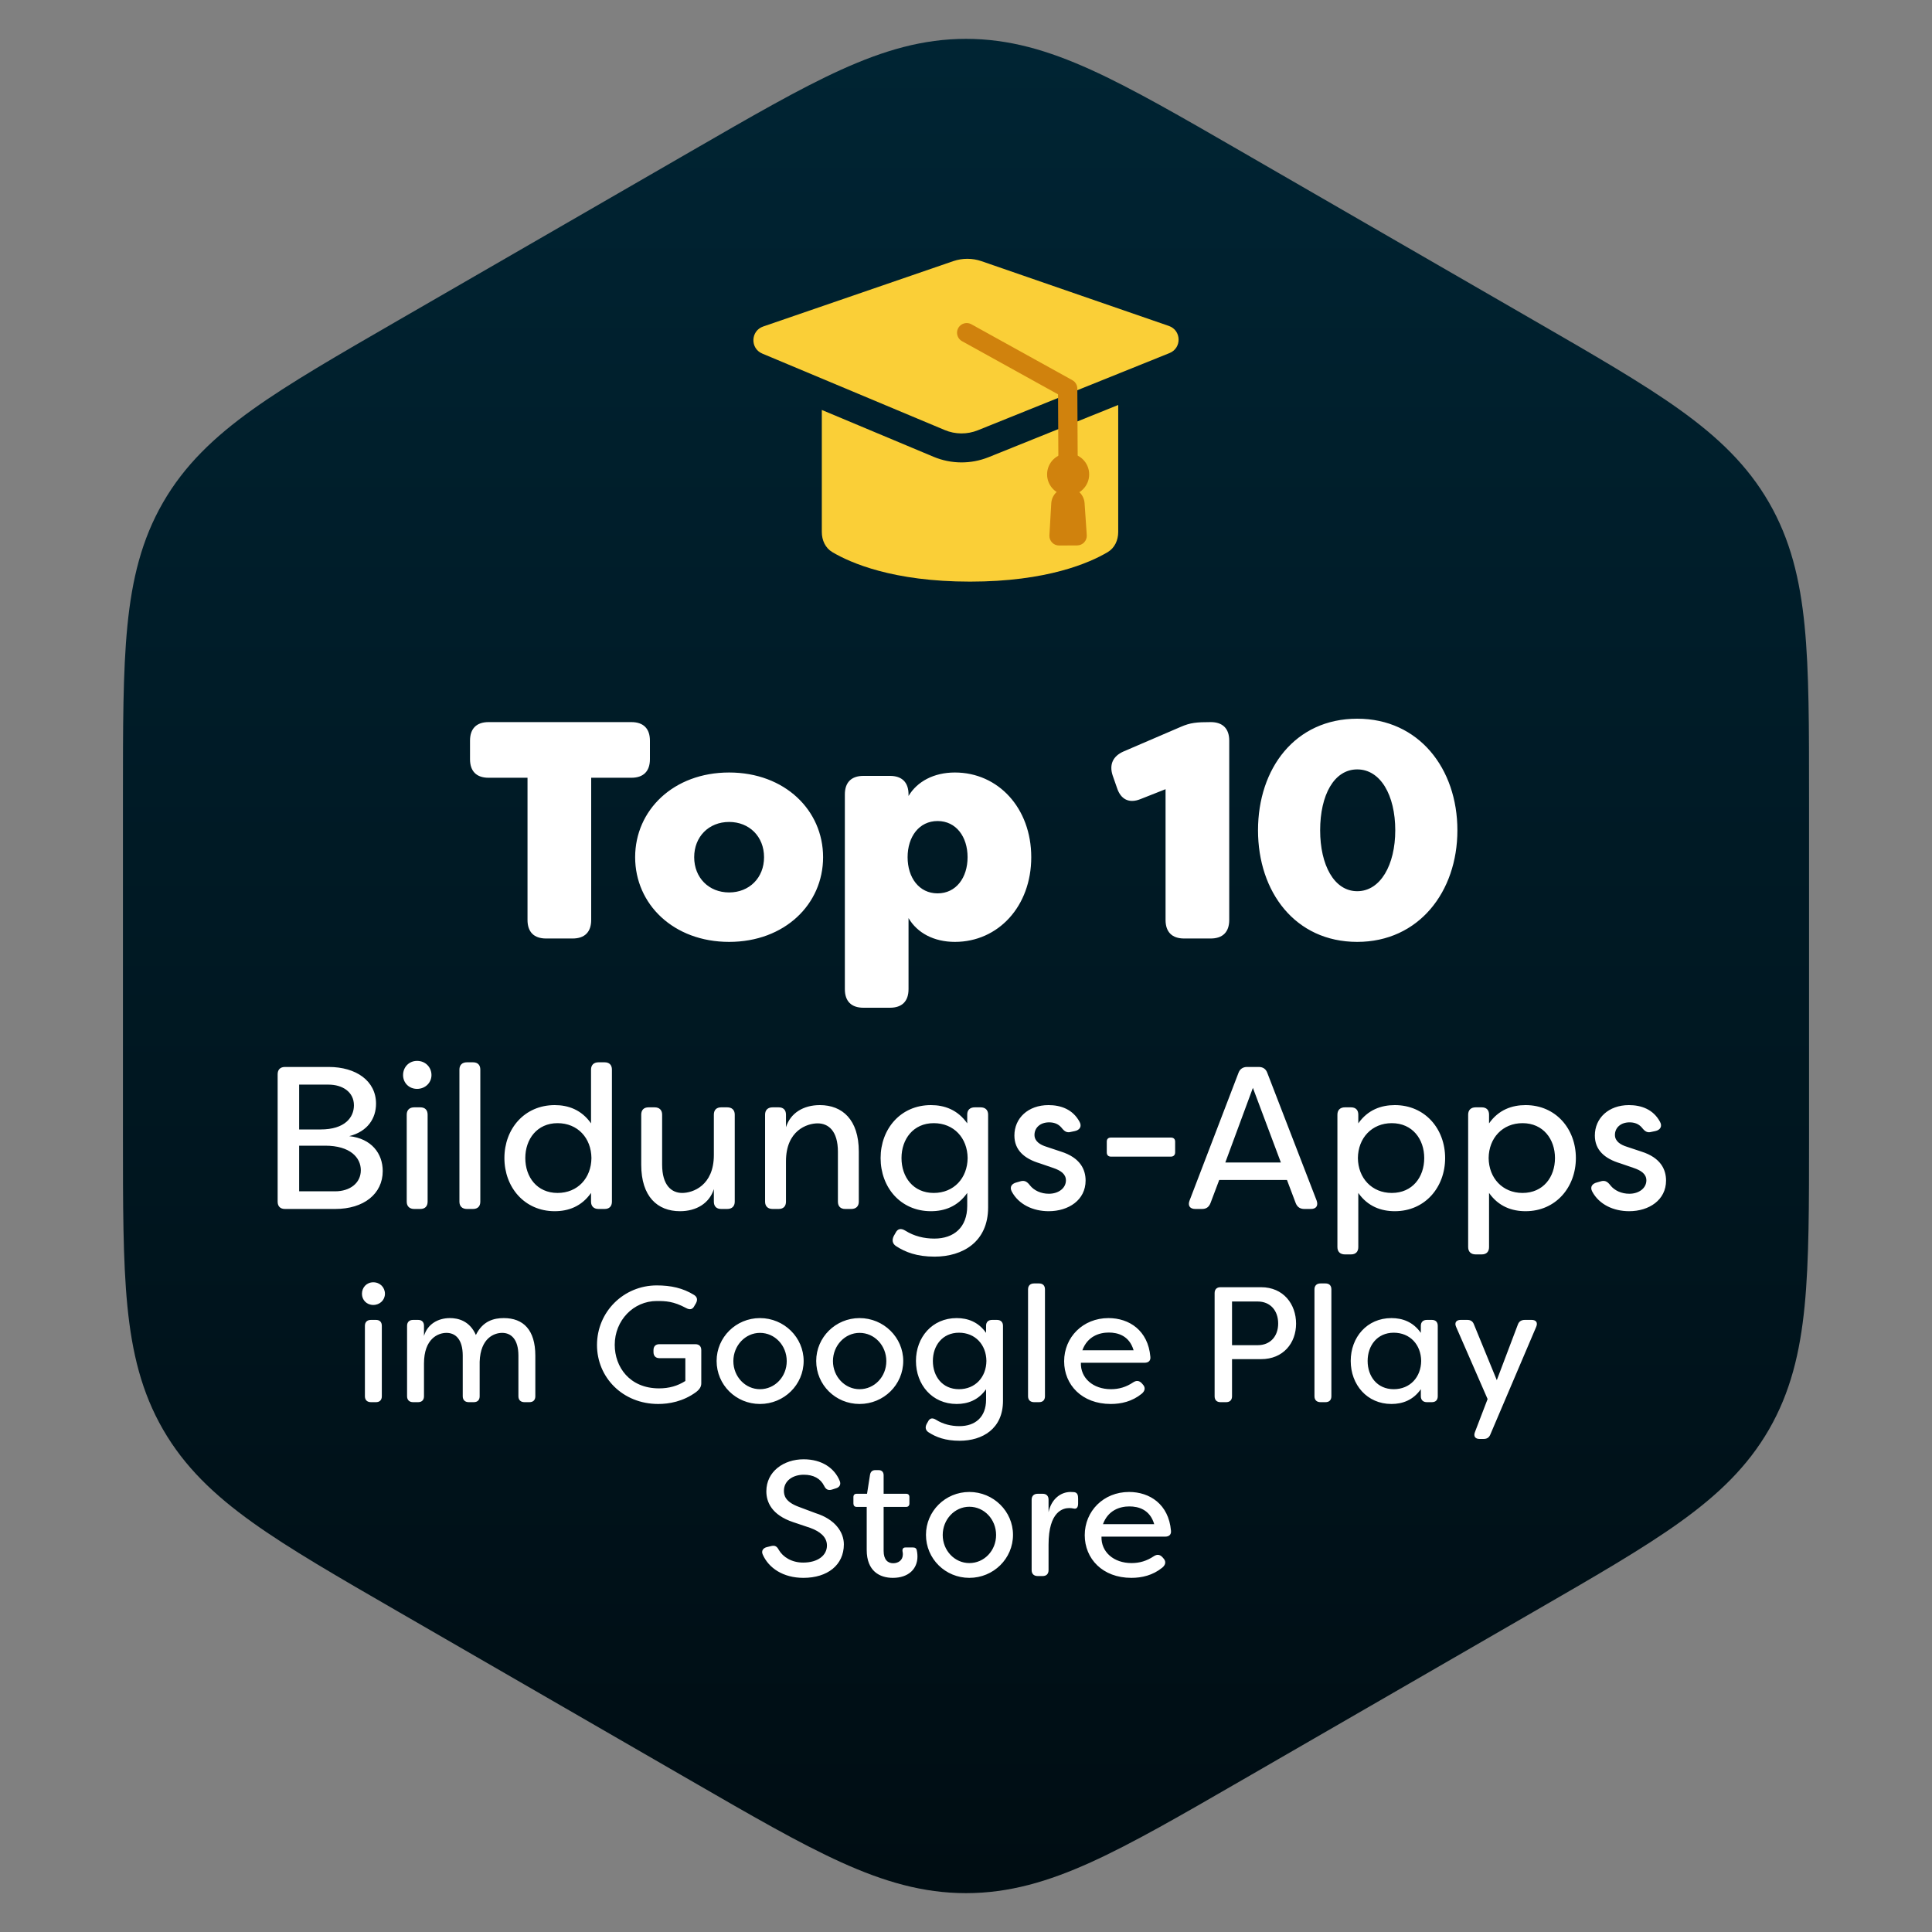
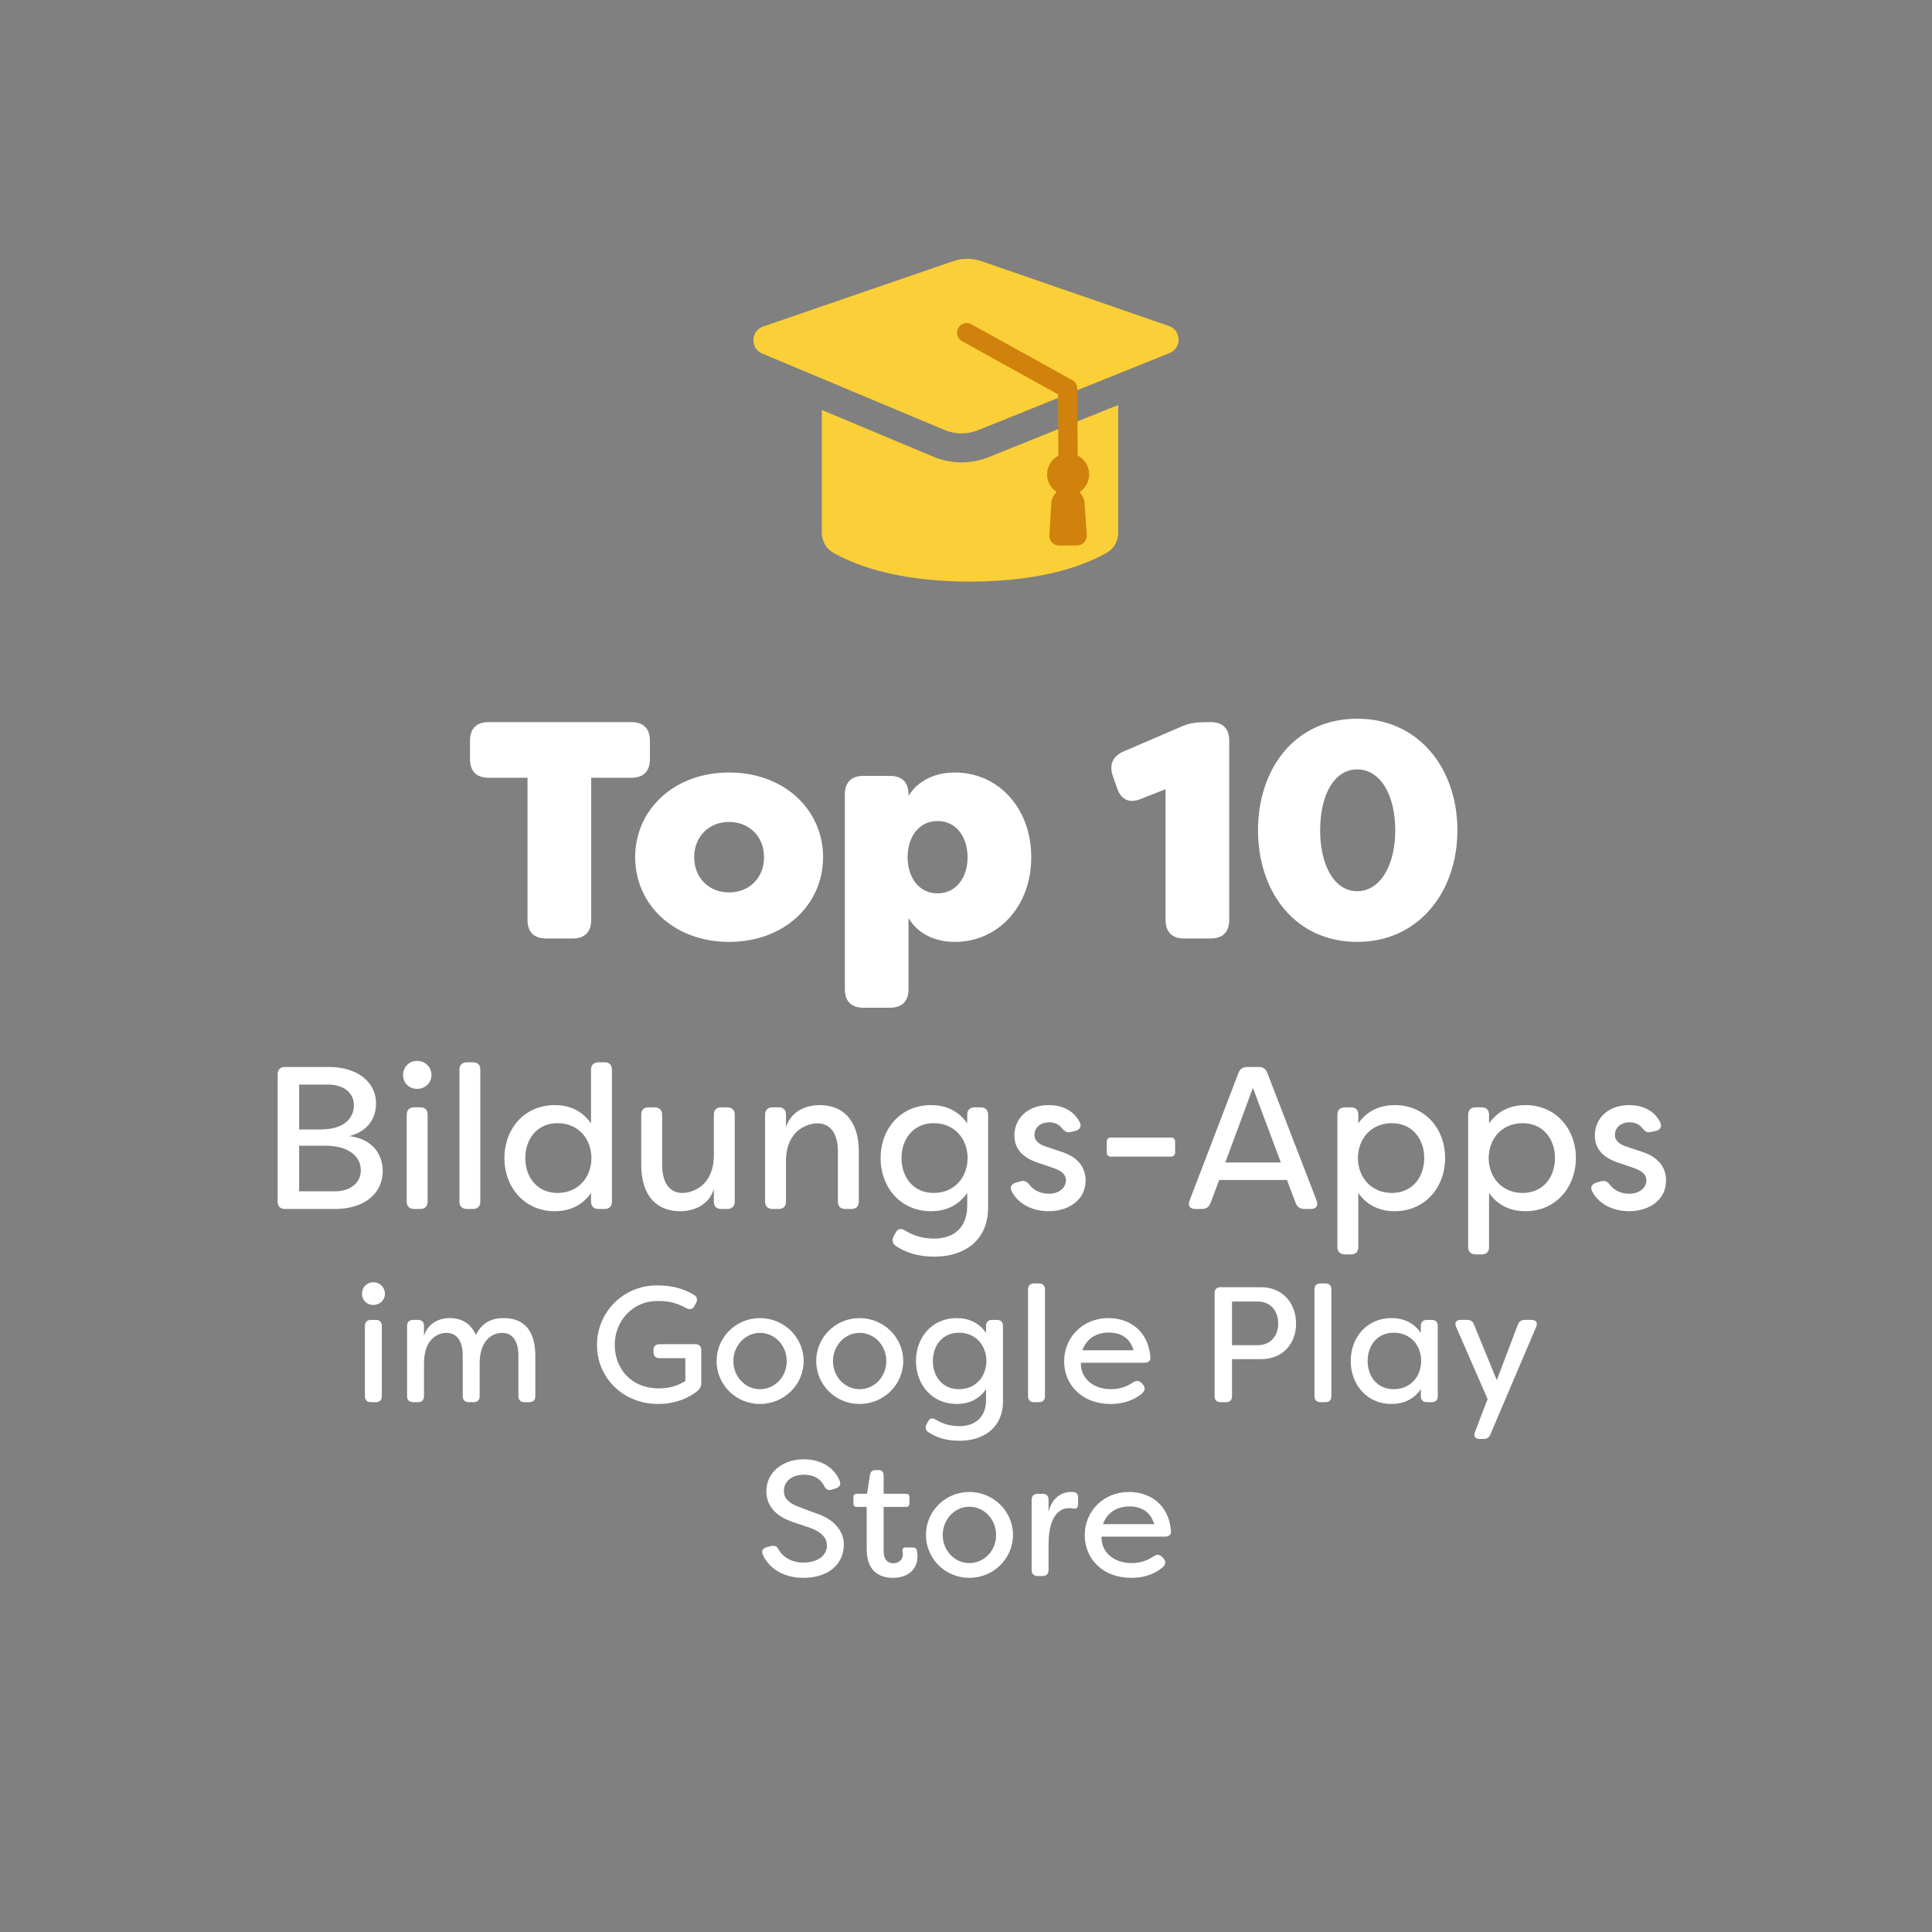
<svg xmlns="http://www.w3.org/2000/svg" width="200" height="200" viewBox="0 0 200 200" fill="none">
  <rect x="0" y="0" width="200" height="200" fill="#808080" stroke="none" />
-   <path d="M100 6.522C103.963 6.522 107.655 7.576 111.886 9.492C116.067 11.386 120.948 14.207 127.25 17.846L157.522 35.324C163.825 38.963 168.709 41.779 172.439 44.453C176.215 47.159 178.973 49.829 180.954 53.261C182.936 56.693 183.87 60.417 184.325 65.039C184.775 69.607 184.772 75.245 184.772 82.522V117.478C184.772 124.755 184.775 130.393 184.325 134.961C183.87 139.583 182.936 143.307 180.954 146.739C178.973 150.171 176.215 152.841 172.439 155.547C168.709 158.221 163.825 161.037 157.522 164.676L127.25 182.154C120.948 185.793 116.067 188.614 111.886 190.508C107.655 192.424 103.963 193.478 100 193.478C96.037 193.478 92.345 192.424 88.114 190.508C83.933 188.614 79.052 185.793 72.75 182.154L42.477 164.676C36.175 161.037 31.291 158.221 27.561 155.547C23.785 152.841 21.027 150.171 19.046 146.739C17.064 143.307 16.131 139.583 15.675 134.961C15.225 130.393 15.227 124.755 15.227 117.478V82.522C15.227 75.245 15.225 69.607 15.675 65.039C16.131 60.417 17.064 56.693 19.046 53.261C21.027 49.829 23.785 47.159 27.561 44.453C31.291 41.779 36.175 38.963 42.477 35.324L72.75 17.846C79.052 14.207 83.933 11.386 88.114 9.492C92.345 7.576 96.037 6.522 100 6.522Z" fill="url(#paint0_linear_1462_1024)" stroke="url(#paint1_linear_1462_1024)" stroke-width="5" />
  <path d="M36.155 117.613C38.465 117.865 39.62 119.419 39.62 121.225C39.62 123.598 37.646 125.152 34.706 125.152H29.498C29.015 125.152 28.742 124.879 28.742 124.396V111.208C28.742 110.725 29.015 110.452 29.498 110.452H34.034C36.848 110.452 38.927 111.88 38.927 114.253C38.927 115.765 38.066 117.13 36.155 117.613ZM34.013 112.279H30.968V116.92H33.194C35.693 116.92 36.638 115.681 36.638 114.421C36.638 113.014 35.42 112.279 34.013 112.279ZM34.685 123.325C36.239 123.325 37.352 122.464 37.352 121.141C37.352 119.839 36.26 118.6 33.656 118.6H30.968V123.325H34.685ZM43.175 112.72C42.335 112.72 41.726 112.09 41.726 111.292C41.726 110.473 42.335 109.822 43.175 109.822C44.036 109.822 44.666 110.473 44.666 111.292C44.666 112.09 44.015 112.72 43.175 112.72ZM42.881 125.152C42.398 125.152 42.104 124.879 42.104 124.396V115.387C42.104 114.904 42.398 114.631 42.881 114.631H43.511C43.994 114.631 44.267 114.904 44.267 115.387V124.396C44.267 124.879 43.994 125.152 43.511 125.152H42.881ZM48.336 125.152C47.853 125.152 47.559 124.879 47.559 124.396V110.725C47.559 110.242 47.853 109.969 48.336 109.969H48.966C49.449 109.969 49.722 110.242 49.722 110.725V124.396C49.722 124.879 49.449 125.152 48.966 125.152H48.336ZM57.424 125.383C54.295 125.383 52.216 122.905 52.216 119.881C52.216 116.857 54.295 114.4 57.424 114.4C58.831 114.4 60.196 114.883 61.183 116.29V110.725C61.183 110.242 61.477 109.969 61.96 109.969H62.59C63.073 109.969 63.346 110.242 63.346 110.725V124.396C63.346 124.879 63.073 125.152 62.59 125.152H61.96C61.477 125.152 61.183 124.879 61.183 124.396V123.493C60.196 124.9 58.831 125.383 57.424 125.383ZM57.718 123.493C59.797 123.493 61.204 121.96 61.225 119.881C61.204 117.802 59.797 116.269 57.718 116.269C55.597 116.269 54.379 117.928 54.379 119.881C54.379 121.855 55.597 123.493 57.718 123.493ZM70.391 125.383C68.06 125.383 66.38 123.871 66.38 120.574V115.387C66.38 114.904 66.653 114.631 67.136 114.631H67.766C68.249 114.631 68.543 114.904 68.543 115.387V120.553C68.543 122.695 69.509 123.493 70.622 123.493C71.714 123.493 73.898 122.737 73.898 119.566V115.387C73.898 114.904 74.171 114.631 74.654 114.631H75.284C75.767 114.631 76.061 114.904 76.061 115.387V124.396C76.061 124.879 75.767 125.152 75.284 125.152H74.654C74.171 125.152 73.898 124.879 73.898 124.396V123.094C73.436 124.564 72.092 125.383 70.391 125.383ZM79.978 125.152C79.495 125.152 79.201 124.879 79.201 124.396V115.387C79.201 114.904 79.495 114.631 79.978 114.631H80.608C81.091 114.631 81.364 114.904 81.364 115.387V116.689C81.826 115.219 83.17 114.4 84.871 114.4C87.202 114.4 88.903 115.912 88.903 119.209V124.396C88.903 124.879 88.609 125.152 88.126 125.152H87.496C87.013 125.152 86.74 124.879 86.74 124.396V119.23C86.74 117.067 85.753 116.29 84.64 116.29C83.548 116.29 81.364 117.025 81.364 120.217V124.396C81.364 124.879 81.091 125.152 80.608 125.152H79.978ZM96.746 130.087C94.919 130.087 93.722 129.625 92.756 128.995C92.378 128.743 92.315 128.365 92.525 127.945L92.693 127.651C92.924 127.168 93.281 127.126 93.722 127.399C94.625 127.966 95.654 128.218 96.725 128.218C98.741 128.218 100.127 127.063 100.127 124.837V123.493C99.14 124.9 97.775 125.383 96.368 125.383C93.218 125.383 91.16 122.905 91.16 119.881C91.16 116.878 93.218 114.4 96.368 114.4C97.775 114.4 99.14 114.883 100.127 116.29V115.366C100.127 114.904 100.421 114.631 100.904 114.631H101.513C101.996 114.631 102.29 114.904 102.29 115.387V124.984C102.29 128.554 99.665 130.087 96.746 130.087ZM96.662 123.493C98.741 123.493 100.148 121.96 100.169 119.881C100.148 117.802 98.741 116.269 96.662 116.269C94.541 116.269 93.323 117.928 93.323 119.881C93.323 121.855 94.541 123.493 96.662 123.493ZM108.559 125.383C106.942 125.383 105.451 124.69 104.737 123.346C104.485 122.863 104.737 122.527 105.241 122.401L105.682 122.275C106.102 122.17 106.354 122.359 106.627 122.716C107.047 123.241 107.761 123.577 108.58 123.577C109.588 123.577 110.344 122.989 110.344 122.191C110.344 121.519 109.777 121.162 109.042 120.91L107.635 120.427C106.018 119.944 105.01 119.041 105.01 117.55C105.01 115.744 106.438 114.4 108.538 114.4C109.819 114.4 111.058 114.841 111.751 116.122C112.024 116.605 111.772 116.983 111.268 117.088L110.869 117.172C110.428 117.298 110.176 117.109 109.882 116.731C109.525 116.311 109.063 116.185 108.601 116.185C107.677 116.185 107.089 116.752 107.089 117.487C107.089 118.159 107.698 118.516 108.307 118.705L109.819 119.209C111.835 119.839 112.381 121.078 112.381 122.212C112.381 124.228 110.617 125.383 108.559 125.383ZM115.014 119.734C114.72 119.734 114.573 119.566 114.573 119.293V118.18C114.573 117.907 114.72 117.76 115.014 117.76H121.209C121.482 117.76 121.65 117.907 121.65 118.18V119.293C121.65 119.566 121.482 119.734 121.209 119.734H115.014ZM123.735 125.152C123.168 125.152 122.937 124.795 123.147 124.27L128.208 111.061C128.355 110.662 128.67 110.452 129.09 110.452H130.308C130.749 110.452 131.043 110.662 131.19 111.061L136.293 124.27C136.482 124.795 136.272 125.152 135.705 125.152H135.033C134.592 125.152 134.298 124.963 134.13 124.543L133.227 122.149H126.213L125.31 124.543C125.142 124.963 124.869 125.152 124.428 125.152H123.735ZM126.843 120.343H132.597L129.699 112.615L126.843 120.343ZM139.225 129.856C138.742 129.856 138.448 129.583 138.448 129.1V115.387C138.448 114.904 138.742 114.631 139.225 114.631H139.855C140.338 114.631 140.611 114.904 140.611 115.387V116.29C141.598 114.883 142.984 114.4 144.391 114.4C147.52 114.4 149.599 116.857 149.599 119.881C149.599 122.905 147.52 125.383 144.391 125.383C142.984 125.383 141.598 124.9 140.611 123.493V129.1C140.611 129.583 140.338 129.856 139.855 129.856H139.225ZM144.076 123.493C146.218 123.493 147.436 121.855 147.436 119.881C147.436 117.928 146.218 116.269 144.076 116.269C142.018 116.269 140.59 117.802 140.569 119.881C140.59 121.96 142.018 123.493 144.076 123.493ZM152.76 129.856C152.277 129.856 151.983 129.583 151.983 129.1V115.387C151.983 114.904 152.277 114.631 152.76 114.631H153.39C153.873 114.631 154.146 114.904 154.146 115.387V116.29C155.133 114.883 156.519 114.4 157.926 114.4C161.055 114.4 163.134 116.857 163.134 119.881C163.134 122.905 161.055 125.383 157.926 125.383C156.519 125.383 155.133 124.9 154.146 123.493V129.1C154.146 129.583 153.873 129.856 153.39 129.856H152.76ZM157.611 123.493C159.753 123.493 160.971 121.855 160.971 119.881C160.971 117.928 159.753 116.269 157.611 116.269C155.553 116.269 154.125 117.802 154.104 119.881C154.125 121.96 155.553 123.493 157.611 123.493ZM168.647 125.383C167.03 125.383 165.539 124.69 164.825 123.346C164.573 122.863 164.825 122.527 165.329 122.401L165.77 122.275C166.19 122.17 166.442 122.359 166.715 122.716C167.135 123.241 167.849 123.577 168.668 123.577C169.676 123.577 170.432 122.989 170.432 122.191C170.432 121.519 169.865 121.162 169.13 120.91L167.723 120.427C166.106 119.944 165.098 119.041 165.098 117.55C165.098 115.744 166.526 114.4 168.626 114.4C169.907 114.4 171.146 114.841 171.839 116.122C172.112 116.605 171.86 116.983 171.356 117.088L170.957 117.172C170.516 117.298 170.264 117.109 169.97 116.731C169.613 116.311 169.151 116.185 168.689 116.185C167.765 116.185 167.177 116.752 167.177 117.487C167.177 118.159 167.786 118.516 168.395 118.705L169.907 119.209C171.923 119.839 172.469 121.078 172.469 122.212C172.469 124.228 170.705 125.383 168.647 125.383ZM38.642 135.088C37.962 135.088 37.469 134.578 37.469 133.932C37.469 133.269 37.962 132.742 38.642 132.742C39.339 132.742 39.849 133.269 39.849 133.932C39.849 134.578 39.322 135.088 38.642 135.088ZM38.404 145.152C38.013 145.152 37.775 144.931 37.775 144.54V137.247C37.775 136.856 38.013 136.635 38.404 136.635H38.914C39.305 136.635 39.526 136.856 39.526 137.247V144.54C39.526 144.931 39.305 145.152 38.914 145.152H38.404ZM42.769 145.152C42.378 145.152 42.14 144.931 42.14 144.54V137.247C42.14 136.856 42.378 136.635 42.769 136.635H43.279C43.67 136.635 43.891 136.856 43.891 137.247V138.301C44.248 137.077 45.336 136.448 46.577 136.448C47.41 136.448 48.617 136.72 49.263 138.199C49.977 136.737 51.133 136.448 52.153 136.448C54.176 136.448 55.417 137.672 55.417 140.341V144.54C55.417 144.931 55.196 145.152 54.805 145.152H54.295C53.904 145.152 53.666 144.931 53.666 144.54V140.341C53.666 138.607 52.884 137.978 51.983 137.978C51.201 137.978 49.739 138.471 49.654 140.97V144.54C49.654 144.931 49.433 145.152 49.042 145.152H48.532C48.141 145.152 47.903 144.931 47.903 144.54V140.341C47.903 138.607 47.121 137.978 46.22 137.978C45.353 137.978 43.891 138.573 43.891 141.157V144.54C43.891 144.931 43.67 145.152 43.279 145.152H42.769ZM68.142 145.339C64.453 145.339 61.801 142.585 61.801 139.236C61.801 135.802 64.555 133.065 67.989 133.065C69.451 133.065 70.692 133.337 71.848 134.051C72.171 134.255 72.239 134.544 72.052 134.901L71.882 135.19C71.695 135.564 71.406 135.615 71.032 135.411C69.706 134.697 68.89 134.68 67.989 134.68C65.575 134.68 63.637 136.686 63.637 139.219C63.637 141.497 65.167 143.724 68.227 143.724C69.264 143.724 70.148 143.469 70.947 142.959V140.596H68.261C67.87 140.596 67.649 140.358 67.649 139.967V139.763C67.649 139.372 67.87 139.151 68.261 139.151H71.984C72.375 139.151 72.596 139.372 72.596 139.763V143.197C72.596 143.52 72.46 143.792 72.069 144.098C70.709 145.101 69.23 145.339 68.142 145.339ZM78.671 145.339C76.189 145.339 74.183 143.367 74.183 140.885C74.183 138.437 76.189 136.448 78.671 136.448C81.17 136.448 83.193 138.454 83.193 140.885C83.193 143.35 81.17 145.339 78.671 145.339ZM78.671 143.809C80.218 143.809 81.442 142.517 81.442 140.902C81.442 139.287 80.218 137.978 78.671 137.978C77.158 137.978 75.917 139.287 75.917 140.902C75.917 142.517 77.158 143.809 78.671 143.809ZM88.981 145.339C86.499 145.339 84.493 143.367 84.493 140.885C84.493 138.437 86.499 136.448 88.981 136.448C91.48 136.448 93.503 138.454 93.503 140.885C93.503 143.35 91.48 145.339 88.981 145.339ZM88.981 143.809C90.528 143.809 91.752 142.517 91.752 140.902C91.752 139.287 90.528 137.978 88.981 137.978C87.468 137.978 86.227 139.287 86.227 140.902C86.227 142.517 87.468 143.809 88.981 143.809ZM99.341 149.147C97.862 149.147 96.893 148.773 96.111 148.263C95.805 148.059 95.754 147.753 95.924 147.413L96.06 147.175C96.247 146.784 96.536 146.75 96.893 146.971C97.624 147.43 98.457 147.634 99.324 147.634C100.956 147.634 102.078 146.699 102.078 144.897V143.809C101.279 144.948 100.174 145.339 99.035 145.339C96.485 145.339 94.819 143.333 94.819 140.885C94.819 138.454 96.485 136.448 99.035 136.448C100.174 136.448 101.279 136.839 102.078 137.978V137.23C102.078 136.856 102.316 136.635 102.707 136.635H103.2C103.591 136.635 103.829 136.856 103.829 137.247V145.016C103.829 147.906 101.704 149.147 99.341 149.147ZM99.273 143.809C100.956 143.809 102.095 142.568 102.112 140.885C102.095 139.202 100.956 137.961 99.273 137.961C97.556 137.961 96.57 139.304 96.57 140.885C96.57 142.483 97.556 143.809 99.273 143.809ZM107.052 145.152C106.661 145.152 106.423 144.931 106.423 144.54V133.473C106.423 133.082 106.661 132.861 107.052 132.861H107.562C107.953 132.861 108.174 133.082 108.174 133.473V144.54C108.174 144.931 107.953 145.152 107.562 145.152H107.052ZM114.987 145.339C111.995 145.339 110.159 143.35 110.159 140.919C110.159 138.437 112.097 136.448 114.749 136.448C116.891 136.448 118.846 137.723 119.084 140.443C119.135 140.851 118.897 141.072 118.489 141.072H111.893C111.842 142.653 113.151 143.809 115.004 143.809C115.837 143.809 116.585 143.588 117.316 143.095C117.639 142.891 117.911 142.908 118.183 143.18L118.302 143.316C118.574 143.605 118.574 143.962 118.183 144.285C117.197 145.084 116.058 145.339 114.987 145.339ZM112.046 139.78H117.35C116.908 138.267 115.718 137.944 114.783 137.944C113.797 137.944 112.573 138.335 112.046 139.78ZM130.548 133.252C132.86 133.252 134.169 135.003 134.169 137.026C134.169 139.032 132.843 140.698 130.548 140.698H127.539V144.54C127.539 144.931 127.318 145.152 126.927 145.152H126.349C125.958 145.152 125.737 144.931 125.737 144.54V133.864C125.737 133.473 125.958 133.252 126.349 133.252H130.548ZM130.191 139.253C131.517 139.253 132.316 138.318 132.316 137.009C132.316 135.666 131.5 134.731 130.191 134.731H127.539V139.253H130.191ZM136.702 145.152C136.311 145.152 136.073 144.931 136.073 144.54V133.473C136.073 133.082 136.311 132.861 136.702 132.861H137.212C137.603 132.861 137.824 133.082 137.824 133.473V144.54C137.824 144.931 137.603 145.152 137.212 145.152H136.702ZM144.042 145.339C141.509 145.339 139.826 143.333 139.826 140.885C139.826 138.437 141.509 136.448 144.042 136.448C145.181 136.448 146.286 136.839 147.085 137.978V137.247C147.085 136.856 147.323 136.635 147.714 136.635H148.224C148.615 136.635 148.836 136.856 148.836 137.247V144.54C148.836 144.931 148.615 145.152 148.224 145.152H147.714C147.323 145.152 147.085 144.931 147.085 144.54V143.809C146.286 144.948 145.181 145.339 144.042 145.339ZM144.28 143.809C145.963 143.809 147.102 142.568 147.119 140.885C147.102 139.202 145.963 137.961 144.28 137.961C142.563 137.961 141.577 139.304 141.577 140.885C141.577 142.483 142.563 143.809 144.28 143.809ZM153.163 148.96C152.704 148.96 152.517 148.671 152.687 148.246L153.996 144.829L150.732 137.349C150.545 136.924 150.749 136.635 151.208 136.635H151.888C152.245 136.635 152.466 136.788 152.585 137.111L154.948 142.874L157.124 137.128C157.243 136.788 157.498 136.635 157.855 136.635H158.552C159.011 136.635 159.215 136.907 159.028 137.349L154.285 148.484C154.149 148.824 153.928 148.96 153.571 148.96H153.163ZM83.174 163.339C81.066 163.339 79.57 162.319 78.958 160.925C78.788 160.551 78.992 160.262 79.366 160.16L79.859 160.041C80.233 159.956 80.437 160.092 80.624 160.449C81.049 161.18 81.95 161.758 83.14 161.758C84.67 161.758 85.605 161.01 85.605 159.99C85.605 159.089 84.857 158.528 83.888 158.171L82.12 157.576C79.876 156.828 79.332 155.485 79.332 154.38C79.332 152.323 81.134 151.065 83.191 151.065C85.061 151.065 86.387 151.966 86.931 153.309C87.084 153.683 86.897 153.972 86.523 154.074L86.098 154.21C85.724 154.312 85.486 154.176 85.316 153.819C84.925 153.037 84.194 152.663 83.208 152.663C82.086 152.663 81.151 153.275 81.151 154.329C81.151 154.822 81.304 155.468 82.664 155.978L84.432 156.641C86.438 157.27 87.356 158.596 87.356 159.871C87.356 162.013 85.656 163.339 83.174 163.339ZM92.425 163.339C91.065 163.339 89.722 162.642 89.722 160.449V155.995H88.685C88.464 155.995 88.345 155.859 88.345 155.638V154.975C88.345 154.754 88.464 154.635 88.685 154.635H89.756L90.062 152.68C90.113 152.357 90.3 152.187 90.606 152.187H90.963C91.286 152.187 91.473 152.391 91.473 152.714V154.635H93.802C94.023 154.635 94.142 154.754 94.142 154.975V155.638C94.142 155.859 94.023 155.995 93.802 155.995H91.473V160.551C91.473 161.469 91.915 161.826 92.459 161.826C92.986 161.826 93.462 161.52 93.462 160.908C93.462 160.84 93.462 160.721 93.428 160.585C93.394 160.347 93.496 160.194 93.734 160.194H94.516C94.72 160.194 94.873 160.279 94.907 160.5C94.975 160.789 94.975 161.112 94.975 161.129C94.975 162.404 94.057 163.339 92.425 163.339ZM100.344 163.339C97.862 163.339 95.856 161.367 95.856 158.885C95.856 156.437 97.862 154.448 100.344 154.448C102.843 154.448 104.866 156.454 104.866 158.885C104.866 161.35 102.843 163.339 100.344 163.339ZM100.344 161.809C101.891 161.809 103.115 160.517 103.115 158.902C103.115 157.287 101.891 155.978 100.344 155.978C98.831 155.978 97.59 157.287 97.59 158.902C97.59 160.517 98.831 161.809 100.344 161.809ZM107.424 163.152C107.033 163.152 106.795 162.931 106.795 162.54V155.247C106.795 154.856 107.033 154.635 107.424 154.635H107.934C108.325 154.635 108.546 154.856 108.546 155.247V156.539C108.835 155.179 109.804 154.448 110.824 154.448L111.198 154.465C111.555 154.516 111.606 154.805 111.606 155.145V155.638C111.606 156.063 111.436 156.233 111.147 156.165C110.994 156.131 110.841 156.114 110.688 156.114C110.076 156.114 108.546 156.42 108.546 159.905V162.54C108.546 162.931 108.325 163.152 107.934 163.152H107.424ZM117.12 163.339C114.128 163.339 112.292 161.35 112.292 158.919C112.292 156.437 114.23 154.448 116.882 154.448C119.024 154.448 120.979 155.723 121.217 158.443C121.268 158.851 121.03 159.072 120.622 159.072H114.026C113.975 160.653 115.284 161.809 117.137 161.809C117.97 161.809 118.718 161.588 119.449 161.095C119.772 160.891 120.044 160.908 120.316 161.18L120.435 161.316C120.707 161.605 120.707 161.962 120.316 162.285C119.33 163.084 118.191 163.339 117.12 163.339ZM114.179 157.78H119.483C119.041 156.267 117.851 155.944 116.916 155.944C115.93 155.944 114.706 156.335 114.179 157.78Z" fill="white" />
  <path d="M65.36 74.752C66.608 74.752 67.28 75.424 67.28 76.672V78.593C67.28 79.841 66.608 80.513 65.36 80.513H61.2V95.233C61.2 96.481 60.528 97.153 59.28 97.153H56.528C55.28 97.153 54.608 96.481 54.608 95.233V80.513H50.576C49.328 80.513 48.656 79.841 48.656 78.593V76.672C48.656 75.424 49.328 74.752 50.576 74.752H65.36ZM75.478 97.504C69.718 97.504 65.75 93.6 65.75 88.737C65.75 83.873 69.718 79.969 75.478 79.969C81.238 79.969 85.206 83.873 85.206 88.737C85.206 93.6 81.238 97.504 75.478 97.504ZM75.478 92.385C77.558 92.385 79.094 90.88 79.094 88.737C79.094 86.593 77.558 85.088 75.478 85.088C73.366 85.088 71.862 86.624 71.862 88.737C71.862 90.849 73.366 92.385 75.478 92.385ZM89.379 104.32C88.131 104.32 87.459 103.648 87.459 102.4V82.24C87.459 80.993 88.131 80.32 89.379 80.32H92.131C93.379 80.32 94.051 80.993 94.051 82.24V82.4C94.947 80.897 96.675 79.969 98.851 79.969C103.331 79.969 106.755 83.648 106.755 88.737C106.755 93.825 103.331 97.504 98.851 97.504C96.675 97.504 94.947 96.576 94.051 95.04V102.4C94.051 103.648 93.379 104.32 92.131 104.32H89.379ZM97.059 92.481C98.979 92.481 100.163 90.849 100.163 88.737C100.163 86.624 98.979 84.993 97.059 84.993C95.139 84.993 93.955 86.624 93.955 88.737C93.955 90.849 95.139 92.481 97.059 92.481ZM122.578 97.153C121.33 97.153 120.658 96.481 120.658 95.233V81.697L118.066 82.721C116.882 83.201 116.018 82.752 115.634 81.569L115.186 80.288C114.802 79.136 115.218 78.272 116.306 77.793L122.258 75.233C123.218 74.817 123.858 74.752 125.33 74.752C126.578 74.752 127.25 75.424 127.25 76.672V95.233C127.25 96.481 126.578 97.153 125.33 97.153H122.578ZM140.501 97.504C134.069 97.504 130.229 92.32 130.229 85.953C130.229 79.552 134.069 74.4 140.501 74.4C146.869 74.4 150.869 79.552 150.869 85.953C150.869 92.32 146.869 97.504 140.501 97.504ZM140.501 92.257C142.901 92.257 144.437 89.537 144.437 85.953C144.437 82.305 142.901 79.648 140.501 79.648C138.101 79.648 136.661 82.305 136.661 85.953C136.661 89.537 138.101 92.257 140.501 92.257Z" fill="white" />
  <path d="M115.757 55.075C115.757 55.919 115.396 56.724 114.67 57.155C112.801 58.265 108.389 60.209 100.415 60.209C92.442 60.209 88.03 58.265 86.161 57.155C85.435 56.724 85.074 55.92 85.074 55.075V42.438L96.641 47.286C98.461 48.049 100.511 48.063 102.342 47.326L115.757 41.923V55.075ZM98.673 27.036C99.624 26.709 100.656 26.709 101.606 27.038L120.999 33.741C122.31 34.194 122.356 36.031 121.069 36.55L101.222 44.543C100.123 44.985 98.893 44.977 97.801 44.519L78.912 36.603C77.641 36.071 77.701 34.249 79.004 33.8L98.673 27.036Z" fill="#FACF37" />
  <path d="M100.073 34.444L110.524 40.23L110.573 49.444" stroke="#D0820D" stroke-width="2" stroke-linecap="round" stroke-linejoin="round" />
  <path d="M108.826 52.105C108.879 51.191 109.636 50.477 110.551 50.477V50.477C111.46 50.477 112.213 51.18 112.275 52.087L112.501 55.394C112.54 55.97 112.085 56.459 111.508 56.462L109.638 56.471C109.061 56.474 108.601 55.99 108.635 55.414L108.826 52.105Z" fill="#D0820D" />
  <circle cx="110.573" cy="49.108" r="2.178" fill="#D0820D" />
  <defs>
    <linearGradient id="paint0_linear_1462_1024" x1="100" y1="5" x2="100" y2="195" gradientUnits="userSpaceOnUse">
      <stop stop-color="#002433" />
      <stop offset="1" stop-color="#000D13" />
    </linearGradient>
    <linearGradient id="paint1_linear_1462_1024" x1="100" y1="5" x2="100" y2="195" gradientUnits="userSpaceOnUse">
      <stop stop-color="#002433" />
      <stop offset="1" stop-color="#000D13" />
    </linearGradient>
  </defs>
</svg>